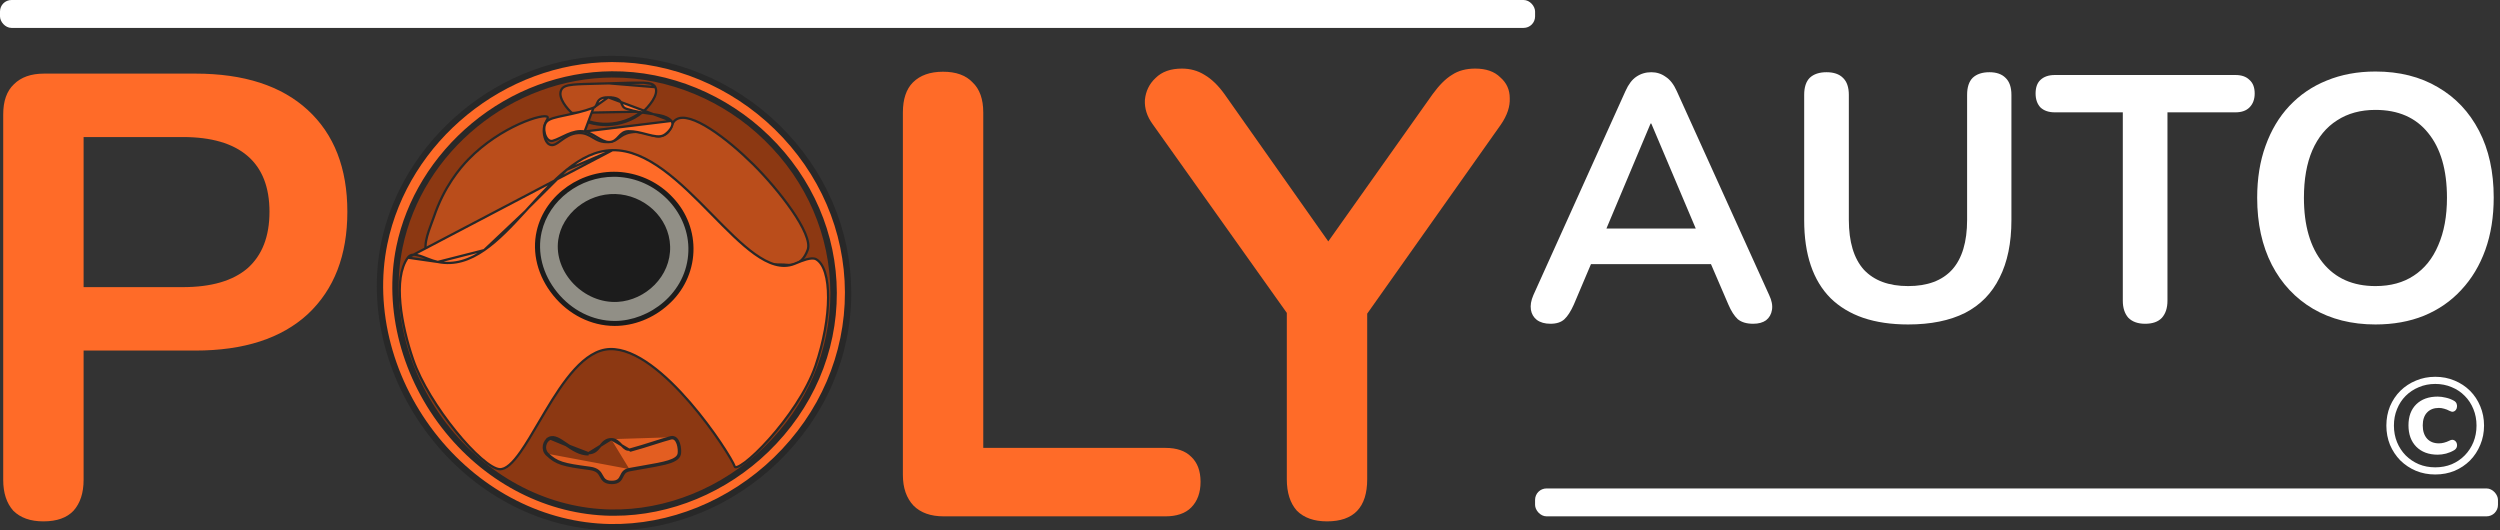
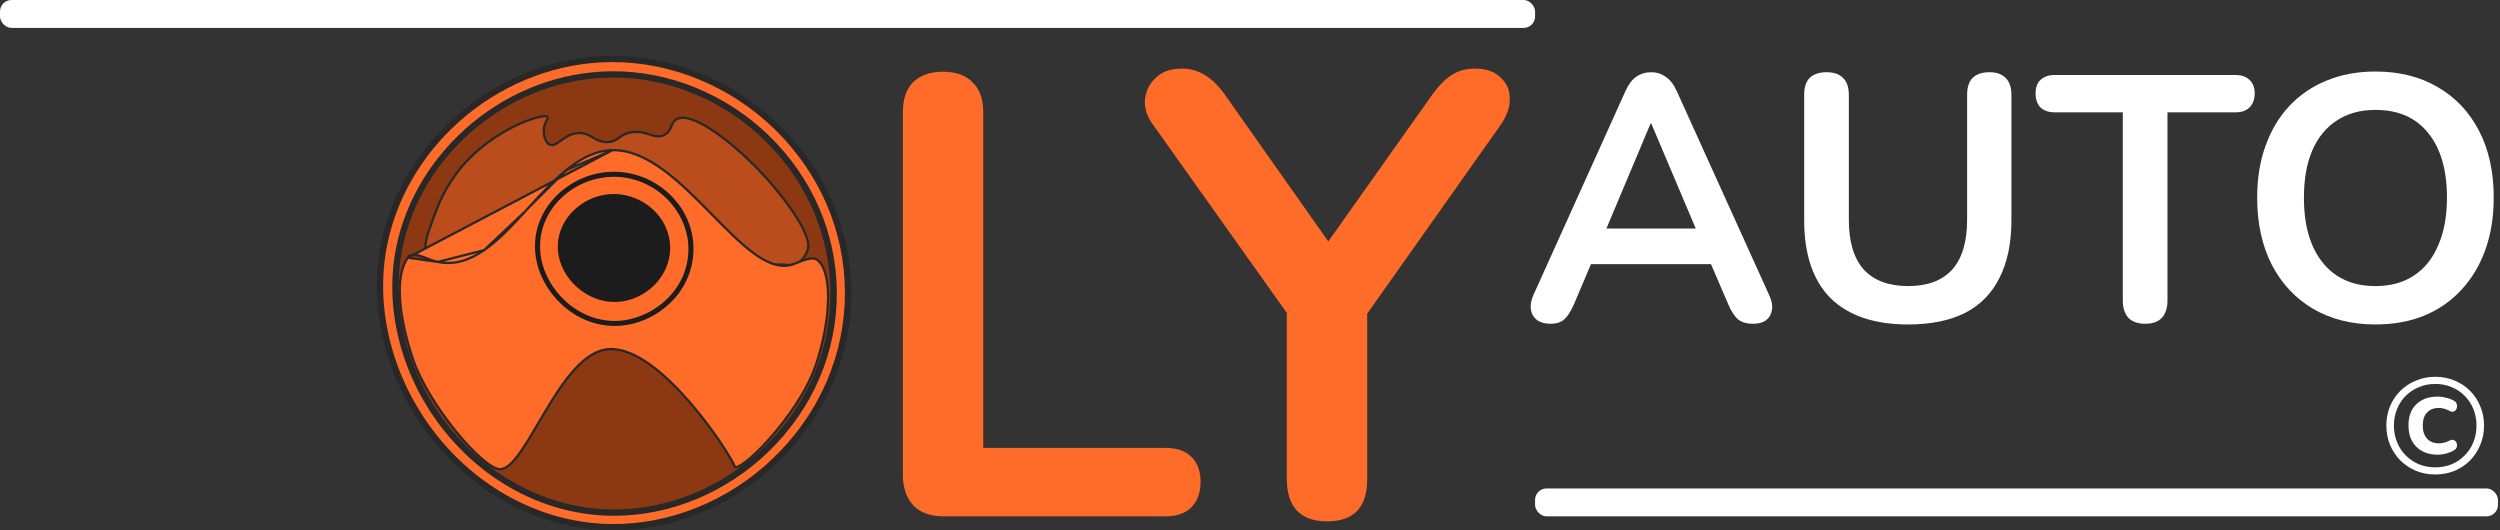
<svg xmlns="http://www.w3.org/2000/svg" width="1089" height="231" viewBox="0 0 1089 231" fill="none">
  <rect x="0" y="0" width="1089" height="231" fill="#333333" stroke="none" />
-   <path d="M18.908 227.109C13.254 227.109 8.877 225.559 5.777 222.459C2.859 219.176 1.4 214.708 1.4 209.055V49.847C1.4 44.011 2.951 39.635 6.051 36.717C9.151 33.616 13.528 32.066 19.181 32.066H85.107C106.262 32.066 122.584 37.355 134.073 47.932C145.562 58.51 151.307 73.281 151.307 92.248C151.307 111.214 145.562 126.077 134.073 136.837C122.584 147.414 106.262 152.703 85.107 152.703H36.415V209.055C36.415 214.708 34.956 219.176 32.038 222.459C29.12 225.559 24.744 227.109 18.908 227.109ZM36.415 125.074H79.636C92.037 125.074 101.429 122.338 107.812 116.867C114.195 111.214 117.387 103.007 117.387 92.248C117.387 81.488 114.195 73.373 107.812 67.902C101.429 62.431 92.037 59.695 79.636 59.695H36.415V125.074Z" fill="#FF6B28" />
  <path d="M264.957 227.656C246.356 227.656 230.034 223.553 215.991 215.346C202.132 207.14 191.372 195.65 183.712 180.879C176.053 165.924 172.223 148.417 172.223 128.357C172.223 113.22 174.412 99.634 178.788 87.597C183.165 75.379 189.366 64.984 197.39 56.412C205.596 47.659 215.353 41.002 226.66 36.443C238.149 31.701 250.915 29.331 264.957 29.331C283.741 29.331 300.063 33.434 313.923 41.641C327.783 49.665 338.543 61.063 346.202 75.835C353.862 90.606 357.692 108.023 357.692 128.083C357.692 143.22 355.503 156.897 351.126 169.116C346.749 181.335 340.458 191.821 332.251 200.574C324.227 209.328 314.47 216.076 302.981 220.817C291.674 225.377 279 227.656 264.957 227.656ZM264.957 197.565C276.811 197.565 286.842 194.83 295.048 189.359C303.437 183.888 309.82 175.955 314.197 165.56C318.756 155.165 321.036 142.764 321.036 128.357C321.036 106.472 316.112 89.512 306.264 77.476C296.598 65.44 282.829 59.421 264.957 59.421C253.286 59.421 243.256 62.157 234.867 67.628C226.478 72.917 220.004 80.758 215.444 91.153C211.068 101.366 208.879 113.767 208.879 128.357C208.879 150.058 213.803 167.019 223.651 179.237C233.499 191.456 247.268 197.565 264.957 197.565Z" fill="#FF6B28" />
  <path d="M411.077 224.921C405.424 224.921 401.047 223.37 397.947 220.27C394.846 216.988 393.296 212.52 393.296 206.866V49.026C393.296 43.191 394.755 38.814 397.673 35.896C400.773 32.796 405.15 31.246 410.803 31.246C416.457 31.246 420.743 32.796 423.66 35.896C426.761 38.814 428.311 43.191 428.311 49.026V195.103H507.641C512.565 195.103 516.303 196.38 518.857 198.933C521.592 201.486 522.96 205.134 522.96 209.875C522.96 214.617 521.592 218.355 518.857 221.091C516.303 223.644 512.565 224.921 507.641 224.921H411.077Z" fill="#FF6B28" />
  <path d="M578.042 227.109C572.389 227.109 568.012 225.559 564.912 222.459C561.994 219.176 560.535 214.617 560.535 208.781V125.621L567.921 146.685L501.995 53.95C499.624 50.668 498.53 47.203 498.712 43.555C499.077 39.726 500.627 36.534 503.362 33.981C506.098 31.246 509.928 29.878 514.852 29.878C518.499 29.878 521.782 30.79 524.7 32.613C527.8 34.437 530.718 37.264 533.453 41.093L582.419 110.576H574.76L623.999 41.093C626.917 37.081 629.744 34.255 632.479 32.613C635.215 30.79 638.588 29.878 642.601 29.878C647.342 29.878 650.99 31.154 653.543 33.708C656.278 36.078 657.646 39.087 657.646 42.735C657.828 46.382 656.552 50.212 653.816 54.224L588.437 146.685L595.55 125.621V208.781C595.55 221 589.714 227.109 578.042 227.109Z" fill="#FF6B28" />
  <path d="M1060.81 206.684C1057.79 206.684 1055 206.156 1052.41 205.099C1049.83 204.003 1047.56 202.497 1045.6 200.58C1043.69 198.623 1042.18 196.354 1041.08 193.771C1040.03 191.189 1039.5 188.391 1039.5 185.378C1039.5 182.365 1040.03 179.568 1041.08 176.985C1042.18 174.403 1043.69 172.153 1045.6 170.235C1047.56 168.318 1049.83 166.831 1052.41 165.775C1055 164.679 1057.79 164.131 1060.81 164.131C1063.82 164.131 1066.62 164.679 1069.2 165.775C1071.78 166.831 1074.03 168.318 1075.95 170.235C1077.87 172.153 1079.35 174.403 1080.41 176.985C1081.5 179.568 1082.05 182.365 1082.05 185.378C1082.05 188.391 1081.5 191.189 1080.41 193.771C1079.35 196.354 1077.87 198.623 1075.95 200.58C1074.03 202.497 1071.78 204.003 1069.2 205.099C1066.62 206.156 1063.82 206.684 1060.81 206.684ZM1060.81 203.573C1063.39 203.573 1065.77 203.123 1067.97 202.223C1070.16 201.284 1072.06 199.993 1073.66 198.349C1075.26 196.706 1076.52 194.789 1077.42 192.597C1078.32 190.367 1078.77 187.961 1078.77 185.378C1078.77 182.796 1078.32 180.409 1077.42 178.218C1076.52 175.987 1075.26 174.07 1073.66 172.466C1072.06 170.822 1070.16 169.551 1067.97 168.651C1065.77 167.712 1063.39 167.242 1060.81 167.242C1058.22 167.242 1055.84 167.712 1053.65 168.651C1051.45 169.551 1049.54 170.822 1047.89 172.466C1046.29 174.07 1045.04 175.987 1044.14 178.218C1043.24 180.409 1042.79 182.796 1042.79 185.378C1042.79 187.961 1043.24 190.367 1044.14 192.597C1045.04 194.789 1046.29 196.706 1047.89 198.349C1049.54 199.993 1051.45 201.284 1053.65 202.223C1055.84 203.123 1058.22 203.573 1060.81 203.573ZM1061.86 198.056C1057.95 198.056 1054.84 196.902 1052.53 194.593C1050.26 192.284 1049.13 189.174 1049.13 185.261C1049.13 181.387 1050.26 178.335 1052.53 176.105C1054.84 173.874 1057.95 172.759 1061.86 172.759C1063 172.759 1064.19 172.916 1065.44 173.229C1066.69 173.503 1067.87 173.953 1068.96 174.579C1069.51 174.892 1069.88 175.303 1070.08 175.811C1070.27 176.281 1070.33 176.77 1070.26 177.279C1070.22 177.787 1070.04 178.237 1069.73 178.628C1069.45 178.981 1069.08 179.215 1068.61 179.333C1068.14 179.411 1067.61 179.294 1067.03 178.981C1066.24 178.55 1065.46 178.237 1064.68 178.042C1063.9 177.807 1063.13 177.689 1062.39 177.689C1060.2 177.689 1058.48 178.355 1057.23 179.685C1055.97 181.015 1055.35 182.893 1055.35 185.319C1055.35 187.745 1055.97 189.663 1057.23 191.071C1058.48 192.441 1060.2 193.126 1062.39 193.126C1063.13 193.126 1063.88 193.028 1064.62 192.832C1065.4 192.637 1066.22 192.324 1067.09 191.893C1067.79 191.541 1068.4 191.482 1068.91 191.717C1069.45 191.952 1069.84 192.343 1070.08 192.891C1070.31 193.439 1070.35 194.026 1070.2 194.652C1070.04 195.239 1069.65 195.728 1069.02 196.119C1067.97 196.745 1066.79 197.234 1065.5 197.586C1064.25 197.899 1063.04 198.056 1061.86 198.056Z" fill="white" />
  <path d="M675.377 141.031C672.946 141.031 670.97 140.474 669.45 139.359C668.032 138.245 667.171 136.776 666.867 134.952C666.563 133.027 666.918 130.899 667.931 128.569L708.052 39.665C709.369 36.727 710.939 34.65 712.763 33.434C714.688 32.117 716.866 31.458 719.298 31.458C721.628 31.458 723.705 32.117 725.529 33.434C727.454 34.65 729.075 36.727 730.392 39.665L770.665 128.569C771.779 130.899 772.185 133.027 771.881 134.952C771.577 136.877 770.715 138.397 769.297 139.511C767.879 140.524 766.004 141.031 763.674 141.031C760.837 141.031 758.608 140.372 756.987 139.055C755.467 137.637 754.1 135.509 752.884 132.672L743.006 109.724L751.212 115.044H687.079L695.286 109.724L685.56 132.672C684.243 135.611 682.875 137.738 681.456 139.055C680.038 140.372 678.012 141.031 675.377 141.031ZM718.994 53.798L697.718 104.405L693.766 99.542H744.525L740.726 104.405L719.298 53.798H718.994Z" fill="white" />
  <path d="M831.189 141.335C823.793 141.335 817.259 140.372 811.585 138.447C806.013 136.522 801.301 133.686 797.451 129.937C793.601 126.087 790.714 121.325 788.789 115.651C786.864 109.978 785.901 103.392 785.901 95.895V41.336C785.901 37.993 786.712 35.511 788.333 33.89C790.055 32.269 792.487 31.458 795.628 31.458C798.768 31.458 801.149 32.269 802.77 33.89C804.493 35.511 805.354 37.993 805.354 41.336V95.743C805.354 105.368 807.532 112.612 811.889 117.475C816.347 122.237 822.78 124.618 831.189 124.618C839.599 124.618 845.982 122.237 850.338 117.475C854.695 112.612 856.873 105.368 856.873 95.743V41.336C856.873 37.993 857.684 35.511 859.305 33.89C861.027 32.269 863.458 31.458 866.599 31.458C869.639 31.458 871.969 32.269 873.59 33.89C875.312 35.511 876.174 37.993 876.174 41.336V95.895C876.174 105.824 874.451 114.182 871.007 120.971C867.663 127.759 862.648 132.875 855.961 136.32C849.274 139.663 841.017 141.335 831.189 141.335Z" fill="white" />
  <path d="M934.422 141.031C931.281 141.031 928.85 140.17 927.127 138.447C925.506 136.624 924.696 134.142 924.696 131.001V48.935H895.061C892.427 48.935 890.35 48.226 888.83 46.807C887.412 45.288 886.703 43.261 886.703 40.728C886.703 38.094 887.412 36.119 888.83 34.801C890.35 33.383 892.427 32.674 895.061 32.674H973.783C976.418 32.674 978.444 33.383 979.862 34.801C981.382 36.119 982.142 38.094 982.142 40.728C982.142 43.261 981.382 45.288 979.862 46.807C978.444 48.226 976.418 48.935 973.783 48.935H944.148V131.001C944.148 134.142 943.338 136.624 941.717 138.447C940.096 140.17 937.664 141.031 934.422 141.031Z" fill="white" />
  <path d="M1034.74 141.335C1024.41 141.335 1015.34 139.055 1007.54 134.496C999.84 129.937 993.863 123.554 989.608 115.348C985.352 107.04 983.225 97.313 983.225 86.169C983.225 77.759 984.44 70.211 986.872 63.525C989.304 56.736 992.748 50.961 997.206 46.2C1001.77 41.336 1007.19 37.638 1013.47 35.105C1019.85 32.471 1026.94 31.154 1034.74 31.154C1045.18 31.154 1054.25 33.434 1061.95 37.993C1069.65 42.451 1075.62 48.783 1079.88 56.99C1084.14 65.196 1086.26 74.872 1086.26 86.017C1086.26 94.426 1085.05 102.024 1082.62 108.813C1080.18 115.601 1076.69 121.426 1072.13 126.29C1067.67 131.153 1062.25 134.901 1055.87 137.536C1049.59 140.069 1042.55 141.335 1034.74 141.335ZM1034.74 124.618C1041.33 124.618 1046.9 123.098 1051.46 120.059C1056.12 117.019 1059.67 112.612 1062.1 106.837C1064.63 101.062 1065.9 94.172 1065.9 86.169C1065.9 74.011 1063.16 64.588 1057.69 57.901C1052.32 51.215 1044.67 47.871 1034.74 47.871C1028.26 47.871 1022.69 49.391 1018.03 52.431C1013.37 55.369 1009.77 59.725 1007.24 65.5C1004.8 71.174 1003.59 78.063 1003.59 86.169C1003.59 98.225 1006.32 107.648 1011.8 114.436C1017.27 121.224 1024.92 124.618 1034.74 124.618Z" fill="white" />
  <path d="M266.23 25.678C321.055 25.319 369.252 71.033 369.429 127.309C369.606 184.593 319.998 230.618 265.589 229.599C202.582 228.444 155.348 164.605 167.359 106.1C176.376 62.167 217.818 26 266.23 25.678Z" fill="#FF6B28" />
  <path d="M267.323 231H265.564C236.442 230.455 208.494 216.336 188.887 192.271C168.557 167.308 160.015 135.004 166.006 105.828C170.498 83.943 182.974 63.579 201.13 48.49C219.707 33.035 242.827 24.469 266.222 24.316C292.96 24.164 319.625 35.095 339.381 54.375C359.568 74.064 370.732 99.975 370.815 127.309C370.903 155.009 359.629 181.258 339.071 201.176C319.47 220.194 293.413 231 267.323 231ZM266.859 27.041H266.245C219.862 27.346 177.961 61.448 168.717 106.367C162.892 134.759 171.24 166.229 191.045 190.549C210.137 213.982 237.317 227.73 265.614 228.259C291.549 228.739 317.617 218.172 337.129 199.252C357.15 179.841 368.109 154.3 368.049 127.32C367.966 100.695 357.095 75.469 337.439 56.293C318.347 37.689 292.655 27.041 266.859 27.041Z" fill="#282828" />
  <path d="M266.538 32.408C317.849 32.07 362.959 74.858 363.125 127.548C363.285 181.165 316.859 224.242 265.918 223.288C206.961 222.188 162.753 162.441 173.994 107.691C182.431 66.559 221.223 32.707 266.538 32.408Z" fill="#8C3812" />
  <path d="M267.581 224.668C267.028 224.668 266.475 224.668 265.922 224.668C238.637 224.156 212.453 210.935 194.091 188.386C175.044 165.003 167.033 134.737 172.643 107.408C176.853 86.908 188.537 67.829 205.548 53.694C222.953 39.231 244.606 31.188 266.53 31.046C291.564 30.855 316.553 41.144 335.074 59.192C353.984 77.638 364.445 101.91 364.522 127.538C364.605 153.488 354.039 178.065 334.781 196.745C316.414 214.548 292.001 224.668 267.581 224.668ZM266.541 32.408V33.771C223.174 34.054 183.967 65.922 175.348 107.948C169.904 134.497 177.71 163.924 196.216 186.664C214.063 208.581 239.478 221.431 265.922 221.927C290.18 222.385 314.544 212.494 332.795 194.805C351.516 176.653 361.784 152.769 361.707 127.555C361.629 102.656 351.461 79.055 333.077 61.138C315.269 43.727 291.243 33.771 267.122 33.771H266.569L266.541 32.408Z" fill="#282828" />
  <path d="M185.971 110.989C183.952 106.139 187.305 99.469 188.987 94.499C193.412 81.42 200.211 73.355 204.084 69.366C218.009 55.04 237.194 49.04 238.55 51.002C239.07 51.76 236.774 53.454 236.851 57.127C236.851 57.454 237.006 61.814 239.396 62.969C242.566 64.5 245.437 58.364 251.827 57.961C257.619 57.596 259.019 62.397 265.104 61.857C269.724 61.443 269.574 58.62 274.708 57.683C281.64 56.413 285.004 60.991 289.396 58.773C292.793 57.073 291.963 53.754 294.481 52.092C300.605 48.065 316.687 60.266 328.1 71.573C338.821 82.194 354.4 101.883 351.828 108.858C349.012 116.52 343.717 115.457 341.383 115.261C332.935 114.564 190.95 122.95 185.971 110.989Z" fill="#BA4D1B" stroke="#282828" />
  <path d="M177.645 112.235L177.645 112.235C174.368 116.764 173.639 124.122 174.407 132.289C175.172 140.427 177.409 149.242 179.926 156.573L179.926 156.574C183.299 166.419 190.799 178.288 198.471 187.762C202.305 192.496 206.169 196.617 209.564 199.577C211.262 201.057 212.833 202.24 214.218 203.064C215.614 203.894 216.772 204.331 217.654 204.382C218.968 204.458 220.384 203.813 221.932 202.483C223.474 201.158 225.082 199.209 226.767 196.813C229.247 193.284 231.847 188.854 234.61 184.145C235.602 182.455 236.615 180.728 237.652 178.995C241.561 172.455 245.789 165.833 250.401 160.8C255.005 155.776 260.068 152.251 265.656 152.067H265.656C271.341 151.882 277.456 154.699 283.418 159.019C289.393 163.349 295.282 169.237 300.531 175.309C305.781 181.384 310.404 187.656 313.844 192.765C315.564 195.32 316.99 197.587 318.052 199.395C319.108 201.191 319.822 202.564 320.098 203.319C320.143 203.444 320.205 203.492 320.325 203.515C320.488 203.547 320.766 203.523 321.187 203.375C322.021 203.082 323.184 202.385 324.607 201.31C327.437 199.171 331.153 195.644 335.067 191.264C342.9 182.499 351.445 170.409 355.231 159.374L355.231 159.374C358.859 148.813 360.705 138.151 360.727 129.626C360.739 125.363 360.294 121.655 359.402 118.769C358.506 115.872 357.184 113.877 355.496 112.922C355.028 112.657 354.413 112.545 353.667 112.572C352.924 112.598 352.089 112.761 351.21 113.007C349.743 113.418 348.22 114.041 346.879 114.59C346.607 114.701 346.343 114.81 346.088 114.912L346.088 114.912C340.574 117.129 334.736 114.921 328.718 110.609C322.902 106.441 316.773 100.205 310.398 93.717C310.164 93.479 309.929 93.24 309.694 93.001C303.049 86.241 296.128 79.269 288.945 74.017C281.759 68.764 274.372 65.28 266.799 65.414L177.645 112.235ZM177.645 112.235C178.236 111.417 178.957 111.052 179.803 110.96C180.678 110.864 181.705 111.059 182.877 111.426C183.765 111.704 184.697 112.067 185.676 112.449C185.987 112.57 186.302 112.692 186.622 112.815C187.936 113.318 189.315 113.809 190.697 114.099L190.699 114.099M177.645 112.235L190.699 114.099M190.699 114.099C198.04 115.6 204.666 113.253 210.894 108.959M190.699 114.099L210.894 108.959M210.894 108.959C217.112 104.672 222.987 98.409 228.847 91.996M210.894 108.959L228.847 91.996M228.847 91.996C229.31 91.489 229.773 90.981 230.236 90.473M228.847 91.996L230.236 90.473M230.236 90.473C235.649 84.536 241.076 78.584 246.816 73.961M230.236 90.473L246.816 73.961M246.816 73.961C253.044 68.946 259.584 65.544 266.799 65.414L246.816 73.961Z" fill="#FF6B28" stroke="#282828" />
-   <path d="M270.456 76.047C287.379 77.584 301.525 91.986 300.966 109.441C300.385 127.538 284.247 140.96 267.629 140.884C247.121 140.791 230.43 120.176 234.861 100.814C238.308 85.763 253.842 74.532 270.456 76.047Z" fill="#918F86" />
  <path d="M267.774 141.974H267.63C257.484 141.925 247.753 137.069 240.937 128.628C234.216 120.307 231.61 110.101 233.79 100.57C237.436 84.668 253.584 73.421 270.563 74.957C279.205 75.768 287.232 79.715 293.084 86.031C296.114 89.205 298.469 92.945 300.011 97.029C301.553 101.113 302.251 105.459 302.063 109.812C301.876 114.166 300.806 118.438 298.919 122.379C297.031 126.319 294.363 129.849 291.071 132.759C284.62 138.628 276.139 141.974 267.774 141.974ZM267.431 77.001C252.649 77.001 239.14 87.11 235.947 101.055C233.917 109.915 236.368 119.468 242.669 127.272C249.064 135.184 258.159 139.751 267.642 139.805H267.769C282.827 139.805 299.302 127.626 299.856 109.414C300.376 93.147 287.132 78.668 270.352 77.143C269.379 77.045 268.405 77.001 267.431 77.001Z" fill="#1C1C1C" />
  <path d="M268.06 84.515C280.353 84.864 291.528 94.553 291.91 107.315C292.308 120.432 281.138 130.775 269.117 131.5C254.39 132.393 241.173 118.71 243.16 104.552C244.758 93.169 255.812 84.166 268.06 84.515Z" fill="#1C1C1C" />
-   <path d="M266.225 191.303L266.226 191.303C268.277 191.282 269.577 192.674 270.661 193.835C270.727 193.906 270.793 193.977 270.858 194.046C271.447 194.672 271.981 195.207 272.575 195.538C273.142 195.853 273.771 195.985 274.577 195.772C277.957 194.857 281.196 193.84 284.161 192.898C284.398 192.823 284.632 192.749 284.865 192.675C287.549 191.822 290 191.044 292.093 190.486M266.225 191.303L274.707 196.255C278.367 195.264 281.861 194.154 285.013 193.153C287.702 192.298 290.141 191.524 292.222 190.969C295.264 190.157 296 195.628 295.657 197.623C295.135 200.676 289.297 201.688 280.231 203.258C278.343 203.586 276.314 203.937 274.165 204.336M266.225 191.303C263.824 191.332 262.592 192.88 261.469 194.291C261.403 194.374 261.337 194.457 261.272 194.538C260.073 196.034 258.863 197.386 256.337 197.428M266.225 191.303L256.337 197.428M292.093 190.486L292.222 190.969L292.093 190.486C292.093 190.486 292.093 190.486 292.093 190.486ZM292.093 190.486C293.022 190.238 293.809 190.475 294.42 191.009C295.005 191.521 295.408 192.285 295.682 193.081C296.229 194.671 296.336 196.623 296.15 197.707C295.957 198.833 295.175 199.675 294.038 200.335C292.904 200.993 291.351 201.513 289.471 201.98C287.006 202.592 283.893 203.131 280.29 203.756C278.405 204.082 276.386 204.432 274.256 204.828M274.256 204.828C274.256 204.828 274.256 204.828 274.256 204.828L274.165 204.336M274.256 204.828L274.165 204.336M274.256 204.828C273.118 205.04 272.464 205.455 272.021 205.931C271.599 206.382 271.345 206.908 271.058 207.498C271.03 207.556 271.002 207.615 270.973 207.674C270.662 208.312 270.293 209.019 269.604 209.547C268.904 210.084 267.939 210.392 266.514 210.395L266.513 210.395C264.956 210.395 263.933 210.052 263.192 209.458C262.516 208.917 262.123 208.198 261.767 207.546C261.744 207.504 261.721 207.462 261.698 207.42C261.312 206.716 260.928 206.058 260.243 205.507C259.564 204.961 258.544 204.488 256.845 204.265L256.844 204.265C251.046 203.504 247.421 202.943 244.736 202.077C242.015 201.2 240.263 200.01 238.192 198.034M274.165 204.336C271.821 204.773 271.202 206.052 270.611 207.274C269.962 208.617 269.346 209.889 266.513 209.895C263.623 209.895 262.947 208.66 262.195 207.286C261.405 205.842 260.531 204.245 256.91 203.77C245.292 202.244 242.598 201.546 238.537 197.672M238.192 198.034C238.192 198.034 238.192 198.034 238.192 198.034L238.537 197.672M238.192 198.034C237.028 196.925 236.711 195.406 236.953 194.043C237.192 192.693 237.992 191.425 239.16 190.805L256.345 197.928C252.585 197.989 249.25 195.703 246.371 193.729C243.621 191.844 241.287 190.243 239.394 191.247C237.381 192.315 236.496 195.726 238.537 197.672M238.192 198.034L238.537 197.672M256.337 197.428C252.846 197.485 249.707 195.409 246.848 193.45C246.777 193.401 246.707 193.353 246.636 193.305C245.31 192.395 244.032 191.519 242.848 190.985C241.598 190.422 240.332 190.184 239.16 190.805L256.337 197.428Z" fill="#E35E21" stroke="#282828" />
-   <path d="M285.456 37.974L285.456 37.974C285.893 38.837 285.895 39.825 285.652 40.81C285.409 41.796 284.91 42.824 284.285 43.816C283.033 45.8 281.219 47.725 279.683 49.018L279.683 49.019C275.609 52.443 270.06 54.295 264.55 54.443C259.042 54.59 253.518 53.034 249.514 49.57M285.456 37.974L265.218 36.311C263.417 36.36 261.772 36.401 260.268 36.438C255.412 36.557 252.038 36.64 249.701 36.872C248.172 37.024 247.033 37.244 246.194 37.606C245.33 37.979 244.775 38.506 244.44 39.247C243.65 40.97 244.382 43.059 245.481 44.866C246.602 46.712 248.215 48.446 249.514 49.57M285.456 37.974C285.107 37.288 284.551 36.82 283.706 36.516M285.456 37.974L283.706 36.516M249.514 49.57L249.841 49.192M249.514 49.57L249.841 49.192M249.841 49.192C257.62 55.922 271.411 55.317 279.361 48.636L249.841 49.192ZM283.706 36.516C282.887 36.223 281.783 36.078 280.301 36.017M283.706 36.516L280.301 36.017M280.301 36.017C278.038 35.924 274.77 36.024 270.05 36.168M280.301 36.017L270.05 36.168M270.05 36.168C268.584 36.213 266.978 36.262 265.218 36.311L270.05 36.168Z" fill="#BA4D1B" stroke="#282828" />
-   <path d="M254.666 57.276L254.666 57.276C251.987 56.813 249.478 57.544 247.136 58.55C246.283 58.917 245.466 59.313 244.672 59.699C244.373 59.844 244.078 59.988 243.785 60.128C242.725 60.633 241.697 61.09 240.728 61.348C239.877 61.575 239.129 61.21 238.575 60.626C238.027 60.048 237.617 59.214 237.367 58.321C237.114 57.422 237.012 56.422 237.113 55.486C237.213 54.553 237.521 53.642 238.133 52.97C238.748 52.295 239.779 51.833 241.021 51.447C242.282 51.056 243.858 50.718 245.644 50.345C245.811 50.31 245.981 50.275 246.152 50.239C249.65 49.511 253.952 48.616 258.535 46.941L254.666 57.276ZM254.666 57.276C256.371 57.57 258.086 58.599 259.834 59.647C259.899 59.686 259.964 59.725 260.029 59.764C260.92 60.298 261.818 60.827 262.694 61.219C263.568 61.609 264.46 61.882 265.343 61.872C267.327 61.871 268.438 60.661 269.438 59.571C269.496 59.508 269.554 59.445 269.611 59.383C270.677 58.23 271.736 57.193 273.779 57.158C276.388 57.115 278.998 57.794 281.431 58.426C281.709 58.498 281.985 58.57 282.258 58.64C283.574 58.977 284.839 59.274 285.982 59.377C287.124 59.48 288.204 59.394 289.119 58.909C290.017 58.434 291.203 57.384 292.001 56.259C292.401 55.695 292.73 55.076 292.86 54.468C292.992 53.849 292.923 53.197 292.457 52.67L292.455 52.669M254.666 57.276L292.455 52.669M292.455 52.669C291.618 51.731 290.51 51.13 289.216 50.701C287.926 50.274 286.419 50.008 284.759 49.761C284.262 49.688 283.75 49.615 283.223 49.541C280.212 49.116 276.73 48.625 272.906 47.398C272.042 47.12 271.615 46.721 271.33 46.292C271.18 46.066 271.063 45.82 270.942 45.547C270.916 45.487 270.89 45.425 270.862 45.362C270.769 45.145 270.667 44.909 270.55 44.683C270.232 44.069 269.776 43.469 268.884 43.041C268.017 42.624 266.78 42.388 264.937 42.388M292.455 52.669L264.937 42.388M264.937 42.388C263.473 42.383 262.454 42.606 261.718 43.005C260.967 43.413 260.563 43.977 260.283 44.54C260.165 44.776 260.065 45.02 259.974 45.241C259.961 45.274 259.947 45.307 259.934 45.34C259.829 45.595 259.732 45.82 259.615 46.026C259.392 46.416 259.096 46.735 258.535 46.941L264.937 42.388Z" fill="#FF6B28" stroke="#282828" />
  <rect width="668.683" height="12.158" rx="5" fill="white" />
  <rect x="668.674" y="212.763" width="419.447" height="12.158" rx="5" fill="white" />
</svg>